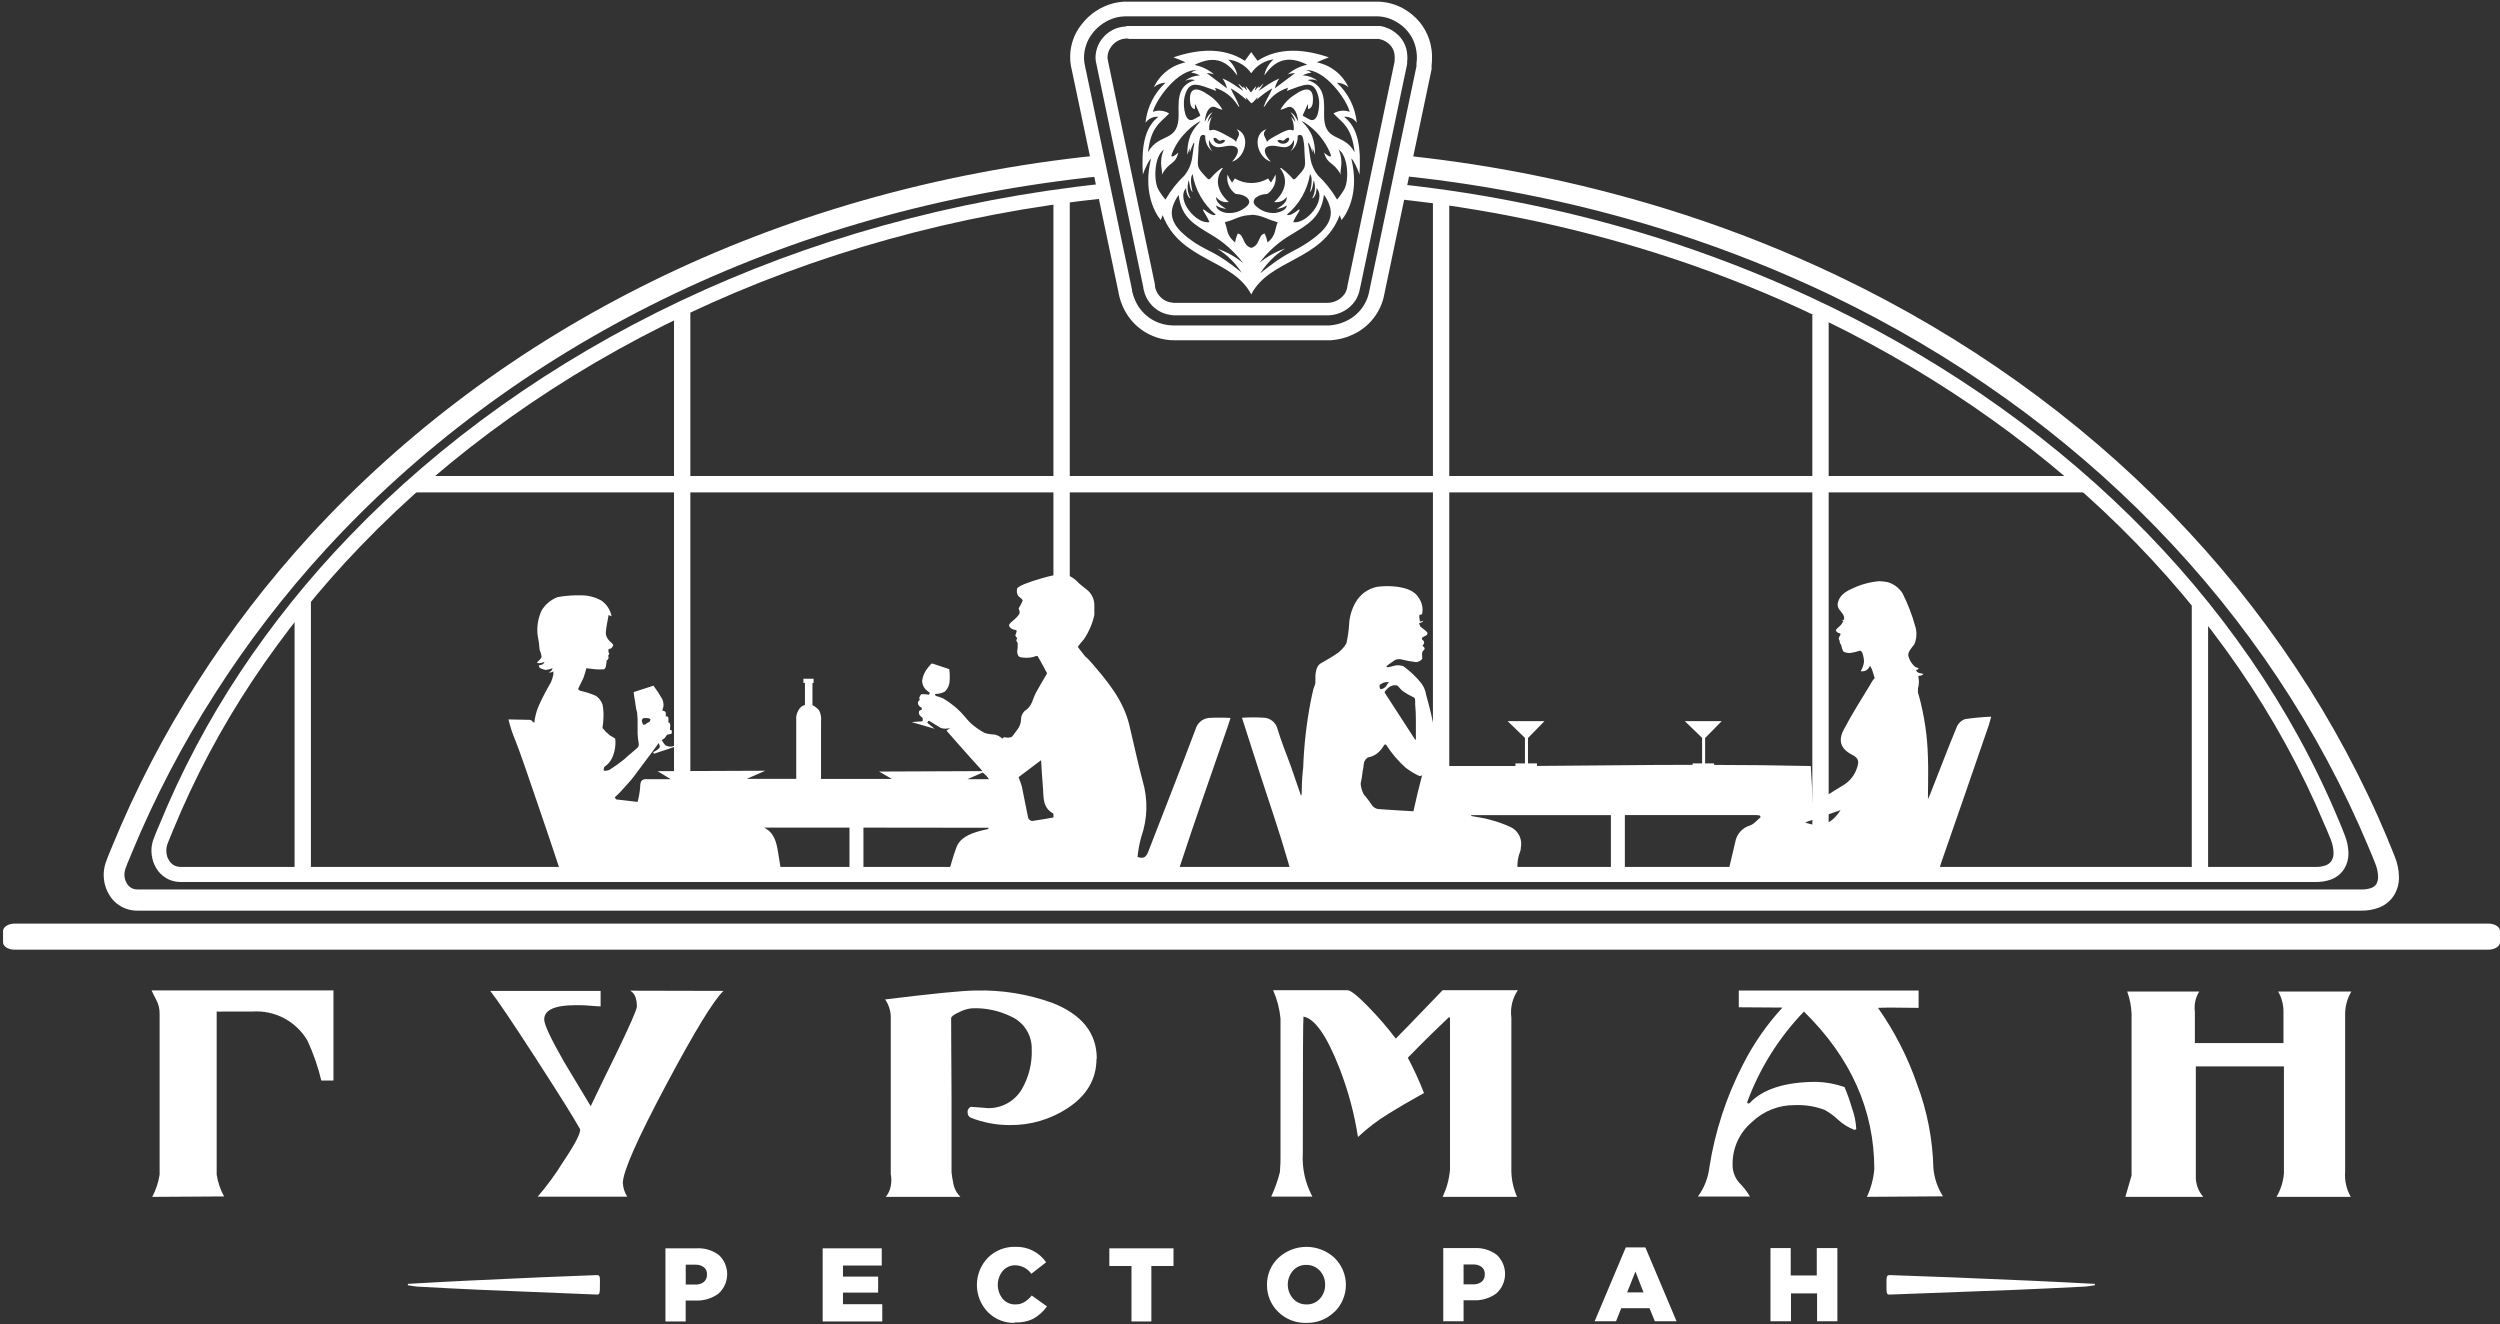
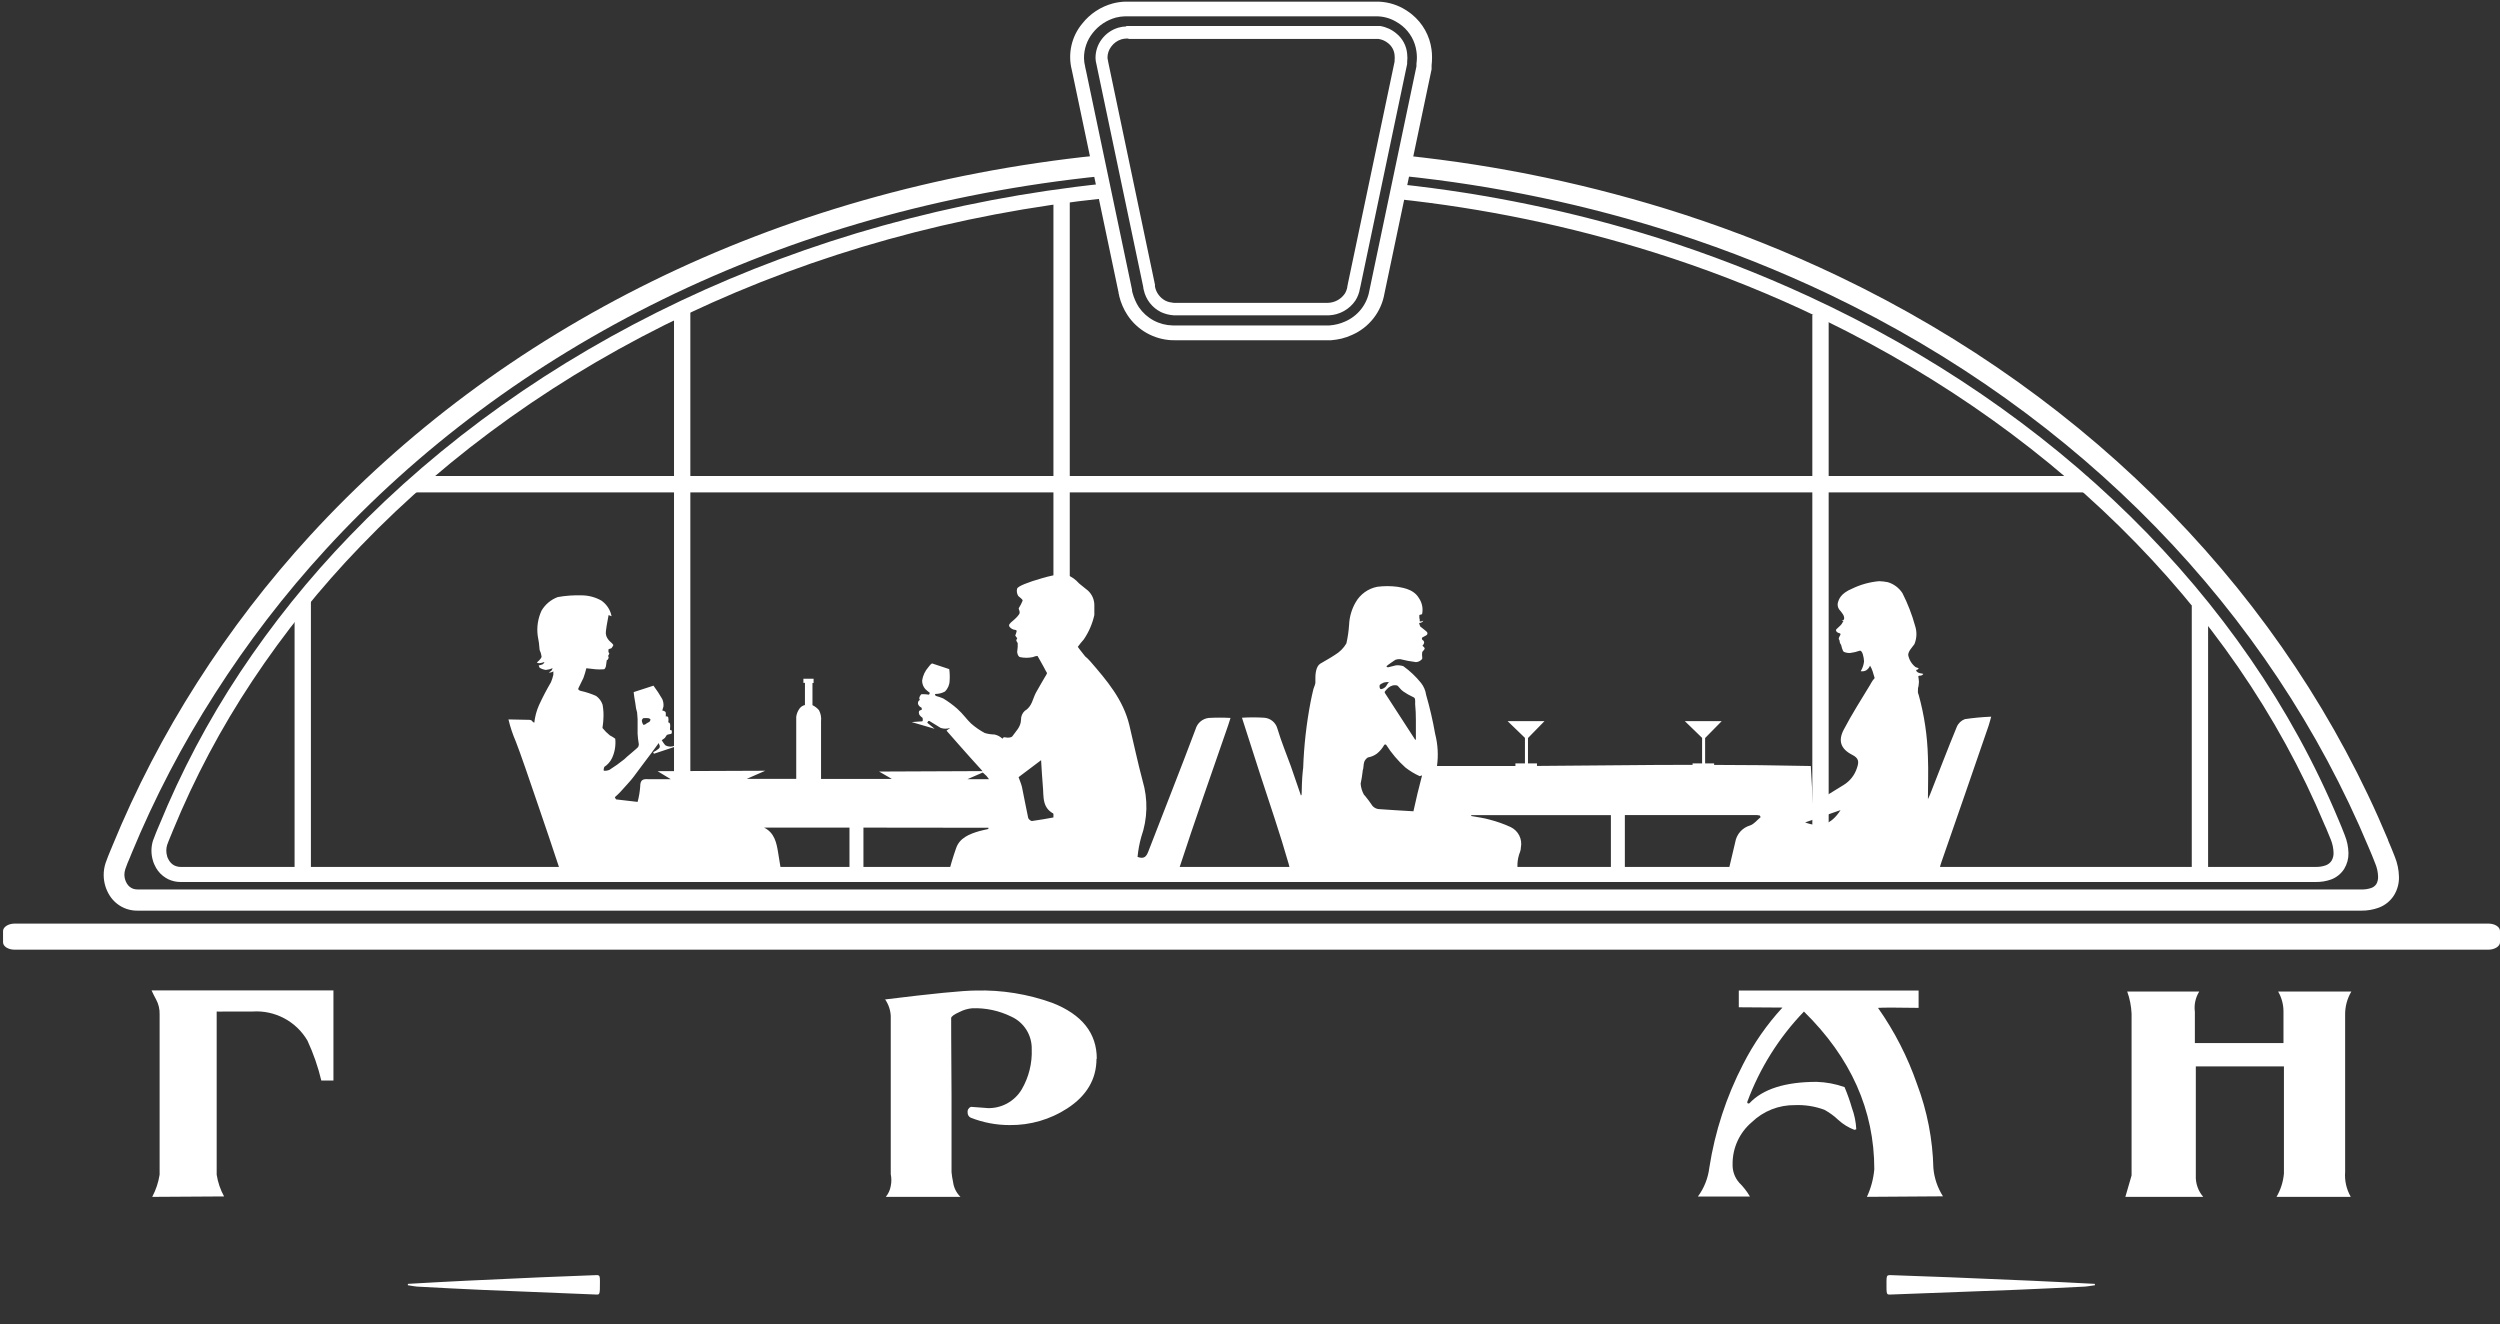
<svg xmlns="http://www.w3.org/2000/svg" width="168" height="89" viewBox="0 0 168 89" fill="none">
  <rect x="0" y="0" width="168" height="89" fill="#333333" stroke="none" />
  <g clip-path="url(#clip0_44_86)">
-     <path d="M118.976 88.789V83.871H120.336V85.712H122.087V83.871H123.472V88.789H122.107V86.918H120.355V88.789H118.976ZM109.344 86.848H110.445L109.9 85.449L109.344 86.848ZM107.16 88.789L109.254 83.826H110.569L112.664 88.789H111.205L110.847 87.91H108.947L108.599 88.789H107.16ZM98.352 86.308H98.997C99.202 86.319 99.404 86.257 99.568 86.134C99.639 86.073 99.695 85.997 99.731 85.911C99.767 85.824 99.783 85.731 99.776 85.638C99.785 85.544 99.77 85.45 99.734 85.363C99.698 85.277 99.641 85.201 99.568 85.141C99.4 85.019 99.194 84.959 98.987 84.973H98.352V86.308ZM96.987 88.789V83.871H99.096C99.631 83.843 100.158 84.005 100.585 84.327C100.763 84.494 100.904 84.696 100.999 84.92C101.095 85.144 101.143 85.386 101.14 85.629C101.137 85.873 101.084 86.113 100.983 86.335C100.882 86.557 100.737 86.755 100.555 86.918C100.112 87.243 99.571 87.406 99.022 87.379H98.352V88.789H96.987ZM87.797 87.657C87.966 87.663 88.135 87.631 88.291 87.564C88.448 87.498 88.587 87.397 88.7 87.27C88.933 87.012 89.057 86.675 89.047 86.327C89.055 85.98 88.927 85.644 88.69 85.389C88.576 85.263 88.435 85.163 88.278 85.097C88.122 85.03 87.952 84.998 87.782 85.002C87.614 84.997 87.447 85.028 87.293 85.094C87.138 85.16 87.001 85.259 86.889 85.385C86.663 85.646 86.539 85.98 86.539 86.325C86.539 86.67 86.663 87.004 86.889 87.265C87.003 87.392 87.143 87.493 87.3 87.561C87.457 87.629 87.626 87.661 87.797 87.657ZM89.677 88.153C89.428 88.398 89.131 88.591 88.805 88.719C88.48 88.847 88.132 88.907 87.782 88.898C87.434 88.909 87.087 88.848 86.763 88.721C86.439 88.594 86.144 88.403 85.896 88.159C85.653 87.923 85.461 87.641 85.331 87.328C85.202 87.016 85.137 86.68 85.142 86.342C85.136 86.004 85.201 85.668 85.333 85.356C85.464 85.044 85.66 84.763 85.906 84.531C86.419 84.054 87.094 83.789 87.794 83.789C88.495 83.789 89.169 84.054 89.683 84.531C89.924 84.767 90.115 85.05 90.246 85.361C90.377 85.672 90.444 86.007 90.444 86.345C90.444 86.682 90.377 87.017 90.246 87.328C90.115 87.64 89.924 87.922 89.683 88.159L89.677 88.153ZM76.036 88.804V85.077H74.547V83.886H78.859V85.077H77.371V88.804H76.036ZM68.185 88.898C67.851 88.907 67.519 88.847 67.209 88.722C66.9 88.598 66.619 88.411 66.384 88.173C65.911 87.683 65.647 87.028 65.647 86.347C65.647 85.666 65.911 85.011 66.384 84.521C66.626 84.279 66.915 84.09 67.234 83.963C67.552 83.837 67.893 83.777 68.235 83.787C68.638 83.773 69.039 83.861 69.399 84.042C69.76 84.223 70.069 84.492 70.299 84.824L69.307 85.598C69.183 85.425 69.021 85.283 68.834 85.184C68.646 85.085 68.437 85.031 68.225 85.027C68.065 85.024 67.906 85.057 67.76 85.123C67.614 85.189 67.485 85.287 67.381 85.409C67.167 85.674 67.051 86.004 67.051 86.345C67.051 86.685 67.167 87.015 67.381 87.28C67.485 87.402 67.614 87.499 67.76 87.564C67.906 87.629 68.065 87.661 68.225 87.657C68.439 87.665 68.65 87.611 68.835 87.503C69.025 87.384 69.193 87.233 69.332 87.057L70.359 87.791C70.118 88.124 69.811 88.403 69.456 88.61C69.061 88.803 68.623 88.89 68.185 88.863V88.898ZM55.283 88.804V83.886H59.253V85.042H56.648V85.786H59.01V86.863H56.648V87.642H59.288V88.804H55.283ZM46.082 86.322H46.728C46.932 86.334 47.135 86.272 47.298 86.149C47.37 86.088 47.425 86.012 47.462 85.925C47.498 85.839 47.513 85.746 47.507 85.652C47.515 85.559 47.501 85.465 47.465 85.378C47.428 85.292 47.371 85.215 47.298 85.156C47.13 85.034 46.925 84.974 46.718 84.987H46.082V86.322ZM44.718 88.804V83.886H46.827C47.361 83.86 47.888 84.021 48.316 84.342C48.492 84.51 48.632 84.712 48.727 84.936C48.822 85.16 48.869 85.402 48.866 85.645C48.862 85.888 48.809 86.129 48.708 86.35C48.608 86.572 48.462 86.77 48.281 86.933C47.839 87.257 47.3 87.42 46.752 87.394H46.078V88.804H44.718Z" fill="white" />
    <path fill-rule="evenodd" clip-rule="evenodd" d="M10.229 80.43C10.476 79.965 10.644 79.461 10.726 78.941V68.172C10.739 67.827 10.66 67.484 10.497 67.18C10.385 66.972 10.28 66.763 10.185 66.555H22.407V72.614H21.593C21.373 71.69 21.06 70.791 20.66 69.929C20.288 69.293 19.746 68.773 19.094 68.428C18.443 68.083 17.709 67.925 16.973 67.974H15.058C14.892 67.985 14.727 67.985 14.561 67.974V78.941C14.641 79.452 14.809 79.946 15.058 80.4L10.229 80.43Z" fill="white" />
-     <path fill-rule="evenodd" clip-rule="evenodd" d="M48.619 66.589C47.957 67.214 46.673 69.317 44.768 72.896C42.829 76.535 41.858 78.736 41.855 79.496C41.872 79.823 41.973 80.139 42.148 80.415H36.133C36.763 79.683 37.334 78.903 37.84 78.082C38.704 76.792 39.076 76.047 38.967 75.854C38.55 75.106 37.577 73.551 36.049 71.189C34.471 68.748 33.437 67.214 32.947 66.589H40.361V67.626C40.307 67.626 40.078 67.626 39.686 67.587C39.294 67.547 38.957 67.547 38.694 67.547C37.281 67.547 36.573 67.866 36.57 68.505C36.57 68.852 37.017 69.8 37.905 71.358L39.696 74.335C40.252 73.171 40.814 72.013 41.383 70.862C42.326 68.916 42.798 67.845 42.798 67.636C42.798 67.08 42.644 66.723 42.341 66.574L48.619 66.589Z" fill="white" />
    <path fill-rule="evenodd" clip-rule="evenodd" d="M73.684 71.149C73.684 72.509 73.034 73.63 71.729 74.479C70.577 75.23 69.228 75.622 67.853 75.605C66.956 75.607 66.067 75.438 65.233 75.109C65.166 75.077 65.111 75.026 65.074 74.963C65.036 74.899 65.019 74.825 65.025 74.752C65.014 74.673 65.031 74.593 65.073 74.525C65.114 74.458 65.178 74.406 65.253 74.38C66.017 74.434 66.379 74.464 66.335 74.464C66.802 74.484 67.266 74.376 67.677 74.152C68.088 73.928 68.43 73.597 68.667 73.194C69.139 72.378 69.37 71.445 69.332 70.504C69.343 70.044 69.218 69.592 68.974 69.203C68.729 68.814 68.376 68.505 67.957 68.316C67.143 67.916 66.243 67.723 65.337 67.755C65.039 67.781 64.749 67.865 64.484 68.003C64.106 68.172 63.918 68.311 63.918 68.42C63.918 68.42 63.918 70.162 63.943 73.606V78.766C63.964 78.992 63.998 79.215 64.047 79.436C64.096 79.814 64.27 80.163 64.543 80.429H59.526C59.699 80.219 59.813 79.967 59.859 79.699C59.913 79.438 59.913 79.167 59.859 78.905V68.276C59.84 67.88 59.711 67.496 59.486 67.169H59.422C62.657 66.769 64.705 66.567 65.565 66.564C67.323 66.516 69.073 66.799 70.726 67.397C72.711 68.178 73.704 69.429 73.704 71.149" fill="white" />
-     <path fill-rule="evenodd" clip-rule="evenodd" d="M101.94 80.428H96.943C97.215 79.859 97.383 79.245 97.439 78.617C97.439 77.892 97.439 74.484 97.439 68.394L97.374 68.349C96.739 68.945 95.816 69.838 94.605 71.079C95.013 71.847 95.376 72.639 95.692 73.451C94.62 74.046 93.836 74.508 93.335 74.825C92.588 75.278 91.891 75.809 91.256 76.408C91.009 74.819 90.59 73.262 90.005 71.763C89.158 69.6 88.354 68.45 87.593 68.315C87.564 68.44 87.549 71.501 87.549 77.495C87.488 78.509 87.712 79.519 88.194 80.413C87.612 80.413 86.689 80.413 85.425 80.413C85.671 79.883 85.867 79.332 86.01 78.766C86.046 78.33 86.06 77.892 86.05 77.455C86.05 76.794 86.05 75.1 86.05 72.374V68.439C85.986 67.784 85.818 67.145 85.554 66.543H90.551C90.769 66.543 91.236 66.925 91.945 67.65C92.606 68.325 93.225 69.041 93.796 69.793C93.866 69.737 94.915 68.654 96.943 66.543H101.999C101.633 67.081 101.478 67.734 101.563 68.379V78.706C101.575 79.294 101.703 79.874 101.94 80.413" fill="white" />
    <path fill-rule="evenodd" clip-rule="evenodd" d="M116.847 67.689C116.847 67.371 116.847 66.994 116.847 66.562H128.93C128.93 67.287 128.93 67.674 128.93 67.729C127.442 67.704 126.534 67.704 126.201 67.729C127.312 69.306 128.195 71.032 128.826 72.855C129.507 74.66 129.878 76.568 129.923 78.497C129.982 79.172 130.204 79.822 130.568 80.393L125.457 80.428C125.729 79.843 125.897 79.214 125.953 78.572C125.953 74.602 124.377 71.07 121.224 67.977C119.548 69.719 118.25 71.788 117.413 74.056C117.413 74.15 117.477 74.18 117.561 74.14C118.46 73.182 119.968 72.701 122.077 72.701C122.717 72.72 123.35 72.839 123.953 73.053C124.146 73.51 124.312 73.977 124.449 74.453C124.619 74.913 124.718 75.397 124.742 75.887L124.618 75.927C124.219 75.775 123.852 75.549 123.536 75.262C123.255 74.993 122.94 74.763 122.598 74.577C121.964 74.342 121.289 74.236 120.613 74.264C119.536 74.251 118.496 74.663 117.72 75.411C117.31 75.758 116.982 76.192 116.759 76.681C116.536 77.17 116.424 77.702 116.43 78.239C116.416 78.69 116.572 79.129 116.867 79.47C117.151 79.749 117.396 80.064 117.596 80.408C116.971 80.408 115.805 80.408 114.098 80.408C114.518 79.839 114.783 79.17 114.867 78.467C115.243 76.044 116.009 73.698 117.135 71.52C117.838 70.134 118.728 68.852 119.78 67.709L116.847 67.689Z" fill="white" />
    <path fill-rule="evenodd" clip-rule="evenodd" d="M157.946 80.428H152.983C153.262 79.95 153.431 79.416 153.48 78.865C153.48 74.773 153.48 72.371 153.48 71.66H147.559V78.989C147.534 79.515 147.712 80.03 148.056 80.428H142.825L143.242 78.989V68.121C143.22 67.613 143.122 67.111 142.949 66.633H147.788C147.536 67.037 147.432 67.516 147.495 67.988V70.092H153.45V67.988C153.453 67.512 153.329 67.045 153.092 66.633H158.01C157.726 67.111 157.582 67.66 157.593 68.216V78.751C157.548 79.332 157.678 79.912 157.966 80.418" fill="white" />
    <path fill-rule="evenodd" clip-rule="evenodd" d="M27.419 86.275C28.704 86.205 29.985 86.126 31.27 86.067C32.974 85.984 34.674 85.906 36.371 85.833C37.597 85.779 38.823 85.734 40.044 85.689C40.085 85.687 40.126 85.687 40.168 85.689C40.292 85.719 40.316 85.764 40.316 86.101C40.316 87.059 40.316 87.004 39.994 86.99L32.327 86.677C30.957 86.617 29.588 86.543 28.213 86.469C27.945 86.469 27.677 86.404 27.409 86.369V86.275" fill="white" />
    <path fill-rule="evenodd" clip-rule="evenodd" d="M140.756 86.275C139.367 86.206 137.972 86.126 136.578 86.067C134.732 85.984 132.886 85.906 131.04 85.833C129.715 85.779 128.385 85.734 127.07 85.689C127.025 85.687 126.98 85.687 126.936 85.689C126.797 85.719 126.777 85.764 126.772 86.101C126.772 87.059 126.747 87.004 127.124 86.99L135.441 86.677C136.93 86.617 138.419 86.543 139.907 86.469C140.195 86.469 140.488 86.404 140.776 86.369C140.778 86.338 140.778 86.306 140.776 86.275" fill="white" />
    <path fill-rule="evenodd" clip-rule="evenodd" d="M27.999 31.988H140.046C140.22 31.988 140.364 32.073 140.364 32.177V32.901C140.364 33.006 140.22 33.09 140.046 33.09H27.999C27.826 33.09 27.682 33.006 27.682 32.901V32.177C27.682 32.073 27.826 31.988 27.999 31.988Z" fill="white" />
    <path fill-rule="evenodd" clip-rule="evenodd" d="M0.954 62.066H167.221C167.648 62.066 168 62.285 168 62.563V63.322C168 63.59 167.648 63.818 167.221 63.818H0.979C0.552 63.818 0.205 63.6 0.205 63.322V62.563C0.205 62.3 0.552 62.066 0.979 62.066" fill="white" />
-     <path d="M94.025 12.375C99.933 13.004 105.764 14.217 111.433 15.997C114.862 17.082 118.22 18.382 121.487 19.888C138.022 27.51 150.849 40.015 157.137 55.062C157.216 55.245 157.296 55.434 157.355 55.583C157.435 55.776 157.504 55.96 157.564 56.114C157.722 56.5 157.808 56.912 157.817 57.329C157.825 57.7 157.726 58.065 157.534 58.381C157.327 58.712 157.016 58.965 156.651 59.101C156.32 59.219 155.97 59.276 155.618 59.27H12.124C11.847 59.269 11.572 59.208 11.32 59.091L11.147 58.997C10.874 58.831 10.647 58.599 10.487 58.322L10.368 58.084C10.331 58.004 10.301 57.921 10.278 57.836C10.144 57.399 10.144 56.932 10.278 56.496C10.313 56.392 10.348 56.302 10.383 56.218C10.422 56.109 10.457 56.024 10.487 55.955C10.591 55.712 10.576 55.741 10.591 55.702C10.675 55.498 10.66 55.543 10.7 55.449C12.167 51.861 13.984 48.427 16.124 45.196C18.299 41.918 20.769 38.845 23.503 36.016C35.755 23.277 53.719 14.489 74.17 12.34L74.373 13.307C54.117 15.421 36.326 24.111 24.223 36.71C21.532 39.498 19.101 42.525 16.958 45.752C14.857 48.916 13.072 52.279 11.628 55.791L11.519 56.059C11.464 56.183 11.449 56.223 11.42 56.297L11.32 56.545C11.286 56.63 11.256 56.714 11.231 56.783C11.157 57.028 11.157 57.289 11.231 57.533C11.231 57.578 11.261 57.622 11.281 57.672L11.345 57.796C11.422 57.934 11.533 58.05 11.668 58.133L11.747 58.173C11.872 58.228 12.007 58.257 12.144 58.257H155.604C155.835 58.265 156.065 58.229 156.283 58.153C156.449 58.095 156.591 57.983 156.685 57.836C156.778 57.673 156.823 57.487 156.814 57.3C156.806 57.004 156.745 56.711 156.636 56.436C156.561 56.243 156.492 56.074 156.432 55.94C156.353 55.741 156.288 55.583 156.219 55.444C150.026 40.626 137.362 28.304 121.065 20.786C117.841 19.302 114.526 18.024 111.14 16.96C105.501 15.19 99.699 13.986 93.821 13.367L94.025 12.375Z" fill="white" />
+     <path d="M94.025 12.375C99.933 13.004 105.764 14.217 111.433 15.997C114.862 17.082 118.22 18.382 121.487 19.888C138.022 27.51 150.849 40.015 157.137 55.062C157.216 55.245 157.296 55.434 157.355 55.583C157.435 55.776 157.504 55.96 157.564 56.114C157.722 56.5 157.808 56.912 157.817 57.329C157.825 57.7 157.726 58.065 157.534 58.381C157.327 58.712 157.016 58.965 156.651 59.101C156.32 59.219 155.97 59.276 155.618 59.27H12.124C11.847 59.269 11.572 59.208 11.32 59.091L11.147 58.997C10.874 58.831 10.647 58.599 10.487 58.322L10.368 58.084C10.331 58.004 10.301 57.921 10.278 57.836C10.144 57.399 10.144 56.932 10.278 56.496C10.422 56.109 10.457 56.024 10.487 55.955C10.591 55.712 10.576 55.741 10.591 55.702C10.675 55.498 10.66 55.543 10.7 55.449C12.167 51.861 13.984 48.427 16.124 45.196C18.299 41.918 20.769 38.845 23.503 36.016C35.755 23.277 53.719 14.489 74.17 12.34L74.373 13.307C54.117 15.421 36.326 24.111 24.223 36.71C21.532 39.498 19.101 42.525 16.958 45.752C14.857 48.916 13.072 52.279 11.628 55.791L11.519 56.059C11.464 56.183 11.449 56.223 11.42 56.297L11.32 56.545C11.286 56.63 11.256 56.714 11.231 56.783C11.157 57.028 11.157 57.289 11.231 57.533C11.231 57.578 11.261 57.622 11.281 57.672L11.345 57.796C11.422 57.934 11.533 58.05 11.668 58.133L11.747 58.173C11.872 58.228 12.007 58.257 12.144 58.257H155.604C155.835 58.265 156.065 58.229 156.283 58.153C156.449 58.095 156.591 57.983 156.685 57.836C156.778 57.673 156.823 57.487 156.814 57.3C156.806 57.004 156.745 56.711 156.636 56.436C156.561 56.243 156.492 56.074 156.432 55.94C156.353 55.741 156.288 55.583 156.219 55.444C150.026 40.626 137.362 28.304 121.065 20.786C117.841 19.302 114.526 18.024 111.14 16.96C105.501 15.19 99.699 13.986 93.821 13.367L94.025 12.375Z" fill="white" />
    <path d="M94.427 10.455C100.767 11.112 107.02 12.431 113.085 14.39C116.659 15.548 120.152 16.94 123.541 18.559C140.696 26.762 153.698 40.23 160.472 56.427C160.472 56.482 160.531 56.581 160.7 56.993L160.928 57.564C161.106 57.999 161.202 58.463 161.211 58.933C161.22 59.363 161.106 59.786 160.884 60.154C160.641 60.543 160.276 60.84 159.847 60.998C159.471 61.134 159.075 61.201 158.675 61.196H9.281C9.02 61.203 8.76 61.164 8.512 61.082C8.037 60.92 7.632 60.599 7.365 60.174C7.116 59.776 6.978 59.319 6.968 58.849C6.962 58.556 7.005 58.264 7.098 57.986C7.202 57.683 7.321 57.4 7.435 57.122C7.549 56.844 7.465 57.068 7.549 56.849C9.116 53.025 11.024 49.349 13.251 45.867C15.491 42.356 18.033 39.046 20.849 35.977C33.483 22.201 51.889 12.713 73.758 10.445L74.051 11.83C52.469 14.033 34.316 23.363 21.886 36.925C19.127 39.933 16.637 43.176 14.442 46.617C12.258 50.022 10.383 53.616 8.839 57.355L8.725 57.638C8.616 57.896 8.507 58.134 8.418 58.412C8.378 58.536 8.358 58.665 8.358 58.794C8.363 59.005 8.425 59.211 8.537 59.39C8.634 59.546 8.781 59.665 8.953 59.727C9.051 59.758 9.154 59.773 9.256 59.772H158.675C158.903 59.779 159.13 59.746 159.345 59.673C159.488 59.625 159.61 59.53 159.693 59.405C159.776 59.253 159.815 59.081 159.807 58.909C159.799 58.612 159.737 58.319 159.623 58.045C159.539 57.827 159.469 57.648 159.405 57.494L159.172 56.943C152.532 41.064 139.778 27.854 122.946 19.795C119.612 18.205 116.177 16.837 112.664 15.7C106.646 13.758 100.44 12.454 94.149 11.81L94.427 10.455Z" fill="white" />
    <path fill-rule="evenodd" clip-rule="evenodd" d="M43.711 48.34C43.673 48.295 43.62 48.266 43.562 48.26C43.453 48.251 43.343 48.251 43.234 48.26C43.205 48.279 43.181 48.303 43.163 48.333C43.144 48.362 43.133 48.395 43.13 48.429C43.13 48.479 43.195 48.712 43.259 48.712C43.332 48.699 43.399 48.664 43.453 48.613C43.487 48.578 43.641 48.528 43.671 48.469C43.692 48.434 43.705 48.395 43.711 48.355M71.004 54.806L70.89 54.915C70.394 55.004 69.863 55.104 69.342 55.173C69.267 55.173 69.114 55.049 69.094 54.96C68.945 54.275 68.821 53.58 68.677 52.89C68.627 52.677 68.533 52.468 68.448 52.225L69.962 51.084C70.002 51.709 70.027 52.25 70.076 52.791C70.156 53.516 69.967 54.384 71.009 54.771L71.004 54.806ZM123.686 54.439C123.045 55.431 122.321 55.645 121.304 55.267L123.686 54.439ZM66.042 51.913L65.005 52.364H66.464C66.399 52.28 66.344 52.206 66.29 52.141L66.042 51.913ZM93.36 45.834C93.24 45.827 93.12 45.837 93.003 45.864C92.923 45.903 92.725 45.978 92.71 46.062C92.695 46.146 92.71 46.32 92.814 46.31C92.943 46.288 93.06 46.219 93.142 46.117C93.206 46.004 93.281 45.898 93.365 45.799L93.36 45.834ZM95.077 46.965C95.077 46.965 95.077 46.876 94.948 46.836C94.721 46.732 94.503 46.607 94.298 46.464C94.139 46.365 93.96 46.097 93.896 46.067C93.792 46.04 93.683 46.04 93.578 46.067C93.475 46.097 93.379 46.148 93.296 46.216C93.211 46.294 93.133 46.378 93.062 46.469C93.055 46.484 93.052 46.5 93.052 46.516C93.052 46.532 93.055 46.548 93.062 46.563L95.097 49.704H95.147C95.147 49.704 95.147 48.712 95.147 48.404C95.149 48.036 95.133 47.669 95.097 47.303C95.112 47.099 95.082 46.93 95.082 46.93L95.077 46.965ZM92.209 54.126C92.066 53.91 91.912 53.701 91.747 53.501L91.653 53.397C91.528 53.17 91.454 52.92 91.435 52.662C91.493 52.393 91.538 52.122 91.569 51.848V51.803C91.643 51.615 91.613 51.387 91.678 51.193C91.727 51.073 91.812 50.971 91.921 50.9C92.142 50.864 92.351 50.775 92.531 50.642C92.733 50.478 92.902 50.275 93.028 50.047C93.028 50.047 93.127 50.007 93.147 50.047C93.509 50.614 93.946 51.13 94.447 51.58C94.741 51.808 95.061 52.001 95.4 52.156L95.563 52.106C95.35 52.905 95.161 53.699 94.983 54.518C94.159 54.468 93.39 54.429 92.621 54.369C92.484 54.347 92.357 54.283 92.258 54.185L92.209 54.126ZM58.023 55.615V58.85H57.085V55.615C55.799 55.615 56.618 55.615 51.348 55.615C52.053 55.967 52.187 56.652 52.291 57.307C52.375 57.803 52.459 58.324 52.539 58.83H37.721C37.7 58.709 37.67 58.59 37.632 58.473C37.165 57.049 36.684 55.635 36.198 54.215C35.662 52.637 34.927 50.489 34.664 49.834C34.455 49.353 34.289 48.855 34.168 48.345L35.607 48.374C35.639 48.377 35.669 48.386 35.697 48.401C35.724 48.417 35.748 48.438 35.766 48.464C35.798 48.514 35.847 48.549 35.905 48.563C35.949 48.159 36.055 47.764 36.218 47.392C36.461 46.862 36.731 46.346 37.026 45.844C37.092 45.682 37.145 45.517 37.185 45.347C37.185 45.243 37.185 45.114 37.185 45.114C37.137 45.147 37.083 45.17 37.026 45.184C36.978 45.197 36.926 45.197 36.877 45.184C36.877 45.184 37.046 45.109 37.086 45.025L37.136 44.901C36.992 44.963 36.84 45.004 36.684 45.02C36.535 45 36.391 44.95 36.262 44.871L36.198 44.717C36.289 44.702 36.379 44.677 36.466 44.643C36.525 44.606 36.569 44.55 36.59 44.484C36.479 44.526 36.364 44.554 36.247 44.568C36.186 44.57 36.126 44.555 36.074 44.524C36.074 44.524 36.381 44.271 36.396 44.127C36.376 43.97 36.331 43.818 36.262 43.675C36.242 43.352 36.199 43.03 36.133 42.712C36.06 42.14 36.149 41.559 36.391 41.035C36.639 40.614 37.025 40.291 37.483 40.122C38.023 40.027 38.572 39.989 39.12 40.008C39.571 40.015 40.013 40.135 40.406 40.355C40.698 40.556 40.918 40.845 41.036 41.179C41.063 41.255 41.085 41.333 41.1 41.412L40.897 41.333C40.897 41.333 40.833 41.705 40.818 41.77C40.803 41.834 40.718 42.315 40.718 42.405C40.7 42.516 40.709 42.63 40.743 42.737C40.8 42.886 40.892 43.019 41.011 43.124C41.093 43.186 41.163 43.262 41.22 43.347C41.22 43.347 41.115 43.576 41.051 43.576C40.992 43.585 40.936 43.607 40.887 43.64C40.882 43.696 40.882 43.753 40.887 43.809C40.909 43.848 40.929 43.887 40.947 43.928L40.867 44.072L40.902 44.186C40.902 44.186 40.867 44.315 40.828 44.34C40.788 44.365 40.773 44.34 40.768 44.414C40.763 44.489 40.723 44.717 40.718 44.767C40.713 44.816 40.644 44.975 40.584 44.975C40.396 44.991 40.207 44.991 40.019 44.975L39.403 44.906C39.349 45.127 39.282 45.346 39.205 45.561C39.12 45.749 38.947 46.087 38.947 46.087C38.909 46.155 38.878 46.227 38.852 46.3C38.852 46.35 38.977 46.429 39.031 46.429C39.384 46.507 39.728 46.62 40.058 46.767C40.265 46.913 40.418 47.122 40.495 47.362C40.554 47.69 40.571 48.023 40.545 48.355C40.545 48.523 40.49 48.851 40.485 48.92C40.632 49.103 40.798 49.27 40.981 49.417C41.108 49.481 41.229 49.556 41.344 49.64C41.391 50.081 41.319 50.526 41.135 50.93C41.02 51.177 40.838 51.387 40.609 51.536C40.609 51.536 40.53 51.759 40.584 51.794C40.714 51.805 40.843 51.783 40.962 51.729C41.306 51.513 41.638 51.276 41.954 51.02C42.058 50.895 42.877 50.25 42.892 50.181C42.907 50.111 42.947 50.047 42.922 49.962C42.885 49.751 42.86 49.537 42.847 49.322C42.847 49.208 42.847 48.752 42.847 48.707C42.847 48.662 42.847 48.325 42.847 48.325C42.847 48.325 42.822 47.928 42.813 47.873C42.794 47.783 42.771 47.693 42.743 47.605C42.743 47.531 42.654 47.015 42.629 46.876C42.604 46.737 42.584 46.509 42.584 46.509L43.914 46.077C44.13 46.365 44.327 46.667 44.505 46.98C44.573 47.136 44.601 47.307 44.584 47.476C44.563 47.567 44.537 47.657 44.505 47.744C44.505 47.744 44.728 47.784 44.738 47.888C44.746 47.974 44.746 48.06 44.738 48.146C44.738 48.146 44.867 48.106 44.907 48.211C44.93 48.32 44.93 48.434 44.907 48.543C44.907 48.543 44.986 48.543 45.026 48.638C45.043 48.743 45.043 48.85 45.026 48.955V49.049L45.14 49.084C45.14 49.084 45.18 49.307 45.09 49.317C45.001 49.327 44.817 49.382 44.817 49.382L44.678 49.59L44.47 49.744C44.538 49.861 44.616 49.973 44.703 50.077C44.852 50.166 45.03 50.195 45.2 50.156C45.269 50.139 45.337 50.117 45.403 50.092L45.433 50.156L43.944 50.652L43.894 50.548C44.03 50.483 44.157 50.402 44.272 50.305C44.307 50.275 44.33 50.234 44.337 50.188C44.344 50.143 44.335 50.096 44.311 50.057L44.267 49.933L43.77 50.608C43.661 50.761 42.738 51.972 42.574 52.206C42.411 52.439 41.924 52.945 41.706 53.198C41.582 53.33 41.451 53.456 41.314 53.575L41.398 53.719L42.847 53.888C42.938 53.552 42.996 53.208 43.021 52.861C43.021 52.404 43.2 52.33 43.592 52.364H45.08L44.187 51.823L51.427 51.794L50.182 52.34H53.507V49.481V48.171C53.532 47.972 53.607 47.783 53.725 47.62C53.813 47.497 53.944 47.41 54.092 47.377V45.888H53.988V45.61H54.673V45.898H54.598V47.387C54.766 47.468 54.914 47.583 55.035 47.724C55.156 47.953 55.204 48.212 55.174 48.469V52.344H59.933L59.075 51.848L66.022 51.818L65.938 51.719C65.158 50.876 63.605 49.099 63.605 49.099L63.853 48.915C63.646 48.986 63.421 48.986 63.213 48.915L62.454 48.449H62.384L62.31 48.568L62.806 48.975L61.263 48.523L61.963 48.474C62.047 48.474 61.997 48.24 61.997 48.24C61.997 48.24 61.804 48.106 61.764 47.992C61.74 47.922 61.74 47.845 61.764 47.774L61.958 47.675L61.923 47.551C61.823 47.51 61.743 47.431 61.7 47.332C61.685 47.29 61.682 47.245 61.69 47.202C61.699 47.158 61.719 47.117 61.749 47.084C61.749 47.084 61.849 47.04 61.789 46.975C61.729 46.911 61.858 46.672 61.933 46.648C62.099 46.644 62.265 46.656 62.429 46.682L62.469 46.608C62.504 46.533 62.419 46.509 62.419 46.509C62.334 46.445 62.252 46.375 62.176 46.3C62.037 46.141 61.962 45.936 61.968 45.724C62.019 45.397 62.162 45.091 62.38 44.841C62.603 44.538 62.652 44.588 62.652 44.588L63.789 44.965C63.825 45.225 63.833 45.488 63.814 45.749C63.808 46.023 63.694 46.284 63.496 46.474C63.303 46.579 63.086 46.633 62.866 46.633C62.831 46.633 62.831 46.702 62.831 46.702L62.896 46.767C63.066 46.811 63.231 46.869 63.392 46.94C63.722 47.141 64.034 47.37 64.325 47.625C64.702 47.958 65.01 48.399 65.253 48.618C65.534 48.866 65.844 49.081 66.176 49.258C66.385 49.321 66.602 49.354 66.821 49.357C67.027 49.397 67.217 49.498 67.367 49.645C67.397 49.566 67.456 49.516 67.595 49.556C67.734 49.595 67.962 49.556 68.017 49.496C68.255 49.149 68.602 48.856 68.612 48.365C68.609 48.252 68.631 48.14 68.675 48.036C68.72 47.932 68.786 47.84 68.87 47.764C69.367 47.471 69.391 46.95 69.625 46.529C69.858 46.107 70.027 45.834 70.225 45.486C70.275 45.415 70.319 45.338 70.354 45.258C70.357 45.245 70.357 45.231 70.354 45.218C70.28 45.089 70.18 44.911 70.136 44.816C70.091 44.722 69.719 44.077 69.719 44.077C69.612 44.085 69.508 44.112 69.411 44.156C69.124 44.219 68.826 44.219 68.538 44.156C68.404 44.112 68.325 43.844 68.364 43.725C68.39 43.554 68.398 43.381 68.389 43.209C68.347 43.16 68.315 43.105 68.295 43.045C68.295 42.98 68.359 42.896 68.359 42.896L68.225 42.707C68.266 42.613 68.298 42.515 68.32 42.415C68.32 42.32 68.215 42.335 68.106 42.305C67.997 42.276 67.808 42.147 67.808 42.028C67.808 41.908 68.037 41.745 68.131 41.66C68.225 41.576 68.523 41.313 68.523 41.164C68.523 41.015 68.429 40.921 68.468 40.856C68.57 40.7 68.655 40.534 68.722 40.36C68.722 40.266 68.508 40.132 68.429 40.053C68.382 39.98 68.352 39.898 68.338 39.812C68.324 39.727 68.328 39.64 68.349 39.556C68.399 39.397 69.059 39.129 70.051 38.847C71.044 38.564 71.421 38.564 71.729 38.643C72.016 38.758 72.273 38.938 72.478 39.169C72.533 39.234 72.642 39.303 73.113 39.69C73.253 39.82 73.364 39.979 73.438 40.155C73.511 40.331 73.546 40.522 73.54 40.712C73.54 40.712 73.54 41.169 73.54 41.328C73.41 41.915 73.169 42.473 72.83 42.97C72.688 43.129 72.554 43.294 72.428 43.467C72.428 43.467 72.562 43.665 72.87 44.042L72.935 44.122C73.024 44.189 73.105 44.265 73.178 44.35C73.207 44.385 73.247 44.414 73.277 44.454C74.384 45.734 75.48 47.02 75.892 48.727C76.19 49.972 76.453 51.233 76.785 52.474C77.152 53.709 77.119 55.029 76.691 56.245C76.569 56.683 76.486 57.132 76.443 57.585C76.89 57.749 77.038 57.555 77.168 57.218C78.225 54.473 79.306 51.759 80.344 48.995C80.4 48.796 80.513 48.619 80.671 48.485C80.828 48.352 81.022 48.268 81.227 48.245C81.714 48.218 82.203 48.218 82.691 48.245C82.626 48.459 82.582 48.608 82.532 48.742C81.42 51.962 80.284 55.168 79.227 58.404C79.177 58.553 79.138 58.706 79.108 58.86H63.7C63.85 58.23 64.034 57.609 64.25 56.999C64.484 56.304 65.153 56.041 65.819 55.848C66.017 55.793 66.22 55.754 66.419 55.709C66.421 55.681 66.421 55.653 66.419 55.625L58.023 55.615ZM119.299 58.736C119.542 58.736 119.676 58.736 119.735 58.85H130.271C130.296 58.532 130.362 58.218 130.469 57.917C131.536 54.87 132.583 51.818 133.635 48.767C133.69 48.603 133.73 48.434 133.809 48.161C133.218 48.184 132.628 48.239 132.042 48.325C131.92 48.369 131.809 48.438 131.715 48.528C131.621 48.618 131.546 48.726 131.496 48.846C130.881 50.335 130.305 51.853 129.71 53.362C129.66 53.491 129.601 53.615 129.556 53.709C129.556 52.771 129.596 51.813 129.556 50.861C129.52 49.447 129.31 48.044 128.931 46.682C128.889 46.596 128.874 46.499 128.886 46.404C128.886 46.062 128.911 46.315 128.936 45.998C128.959 45.881 128.959 45.761 128.936 45.645L128.911 45.452C128.911 45.452 128.911 45.402 129.055 45.402C129.095 45.4 129.133 45.388 129.167 45.367C129.201 45.346 129.229 45.317 129.248 45.283C129.165 45.272 129.082 45.255 129 45.233C128.782 45.179 128.717 45.01 128.807 45.01C128.896 45.01 128.936 44.896 128.936 44.896C128.936 44.896 128.886 44.896 128.727 44.831C128.47 44.63 128.294 44.343 128.231 44.022C128.231 43.764 128.479 43.526 128.648 43.288C128.81 42.9 128.828 42.467 128.698 42.067C128.488 41.304 128.202 40.565 127.844 39.859C127.612 39.502 127.26 39.239 126.852 39.12C126.663 39.084 126.472 39.063 126.281 39.055C125.654 39.11 125.042 39.278 124.475 39.551C123.646 39.894 123.571 40.32 123.517 40.454C123.489 40.537 123.482 40.625 123.495 40.711C123.508 40.798 123.541 40.88 123.591 40.951C123.686 41.059 123.774 41.173 123.854 41.293C123.929 41.417 123.963 41.596 123.889 41.65C123.815 41.705 123.72 41.7 123.785 41.72C123.818 41.724 123.851 41.724 123.884 41.72C123.838 41.788 123.796 41.859 123.76 41.933C123.735 41.998 123.373 42.295 123.373 42.33C123.377 42.385 123.402 42.437 123.442 42.474C123.503 42.519 123.572 42.55 123.646 42.563C123.691 42.563 123.691 42.668 123.646 42.712C123.606 42.776 123.577 42.847 123.561 42.921C123.561 42.961 123.641 43.045 123.626 43.109C123.611 43.174 123.725 43.343 123.725 43.343C123.725 43.343 123.815 43.759 123.909 43.804C124.044 43.865 124.193 43.89 124.341 43.879C124.554 43.852 124.764 43.803 124.966 43.73C125.159 43.68 125.249 44.171 125.264 44.444C125.24 44.678 125.163 44.904 125.04 45.104C125.16 45.125 125.283 45.108 125.393 45.055C125.516 44.98 125.612 44.867 125.666 44.732C125.737 44.845 125.793 44.967 125.834 45.094C125.879 45.228 125.934 45.427 125.978 45.566C125.885 45.666 125.805 45.778 125.74 45.898L125.671 46.022C125.07 47.015 124.435 48.007 123.894 49.044C123.522 49.759 123.676 50.32 124.465 50.722C124.906 50.945 124.936 51.178 124.792 51.595C124.643 52.074 124.326 52.483 123.899 52.746L122.053 53.883C121.98 53.917 121.904 53.942 121.825 53.957C121.775 53.129 121.735 52.334 121.686 51.476C119.279 51.426 117.17 51.402 115.19 51.402V51.302H114.584V49.595L115.701 48.459H113.22L114.381 49.585V51.302H113.741V51.397C110.267 51.397 107.101 51.451 103.285 51.471V51.302H102.68V49.595L103.791 48.459H101.31L102.476 49.585V51.302H101.836V51.476C100.407 51.476 98.858 51.476 97.211 51.476H96.566C96.666 50.755 96.624 50.022 96.442 49.317C96.287 48.434 96.085 47.559 95.836 46.697C95.795 46.401 95.675 46.122 95.489 45.888C95.146 45.463 94.747 45.085 94.303 44.767C94.143 44.715 93.974 44.696 93.807 44.712L93.266 44.846C93.266 44.846 93.157 44.816 93.176 44.767C93.196 44.717 93.742 44.365 93.767 44.34C93.871 44.301 93.983 44.286 94.094 44.295C94.442 44.384 94.795 44.45 95.151 44.494C95.267 44.489 95.378 44.447 95.469 44.375C95.568 44.295 95.593 44.271 95.573 44.161C95.557 44.051 95.557 43.939 95.573 43.829C95.573 43.784 95.737 43.66 95.737 43.581C95.737 43.501 95.588 43.397 95.588 43.397C95.637 43.346 95.674 43.285 95.697 43.218C95.706 43.181 95.703 43.141 95.687 43.106C95.672 43.07 95.646 43.04 95.613 43.02C95.588 43.005 95.569 42.983 95.559 42.955C95.549 42.928 95.549 42.898 95.558 42.871C95.558 42.822 95.846 42.717 95.886 42.663C95.91 42.635 95.924 42.6 95.924 42.563C95.924 42.527 95.91 42.492 95.886 42.464C95.831 42.4 95.479 42.137 95.444 42.102C95.407 42.026 95.381 41.946 95.365 41.864C95.433 41.866 95.501 41.847 95.558 41.809C95.596 41.784 95.626 41.75 95.648 41.71C95.596 41.731 95.543 41.749 95.489 41.764C95.434 41.764 95.385 41.764 95.405 41.7C95.413 41.644 95.404 41.587 95.38 41.536V41.328L95.563 41.273C95.604 41.085 95.606 40.89 95.567 40.701C95.529 40.513 95.451 40.334 95.34 40.176C94.958 39.526 94.07 39.477 93.911 39.432C93.46 39.373 93.002 39.373 92.551 39.432C92.248 39.491 91.96 39.615 91.709 39.796C91.458 39.977 91.249 40.21 91.097 40.479C90.835 40.933 90.685 41.444 90.66 41.968C90.633 42.396 90.572 42.821 90.477 43.238C90.29 43.556 90.025 43.821 89.708 44.008C89.355 44.246 88.944 44.459 88.715 44.603C88.422 44.797 88.383 45.323 88.393 45.705C88.393 45.963 88.422 45.864 88.264 46.295C88.194 46.578 88.13 46.871 88.07 47.178C87.792 48.634 87.626 50.109 87.574 51.59L87.549 51.799C87.49 52.295 87.475 53.153 87.47 53.382C87.47 53.382 87.445 53.436 87.425 53.466L86.75 51.501C86.442 50.657 86.1 49.824 85.842 48.965C85.788 48.765 85.674 48.586 85.513 48.454C85.353 48.322 85.156 48.244 84.949 48.231C84.453 48.2 83.956 48.2 83.46 48.231C83.877 49.521 84.269 50.757 84.666 51.987C85.321 54.007 86.016 56.012 86.596 58.046C86.672 58.314 86.722 58.588 86.745 58.865H102.074C101.913 58.328 101.941 57.752 102.153 57.233C102.185 57.142 102.202 57.046 102.203 56.95C102.257 56.678 102.219 56.396 102.095 56.148C101.971 55.9 101.768 55.7 101.518 55.58C101.069 55.374 100.602 55.208 100.124 55.084C99.717 54.965 99.29 54.915 98.868 54.836C98.871 54.816 98.871 54.796 98.868 54.776H108.252V58.89H109.19V54.771C111.989 54.771 114.808 54.771 117.899 54.771C118.018 54.771 118.138 54.771 118.257 54.801L118.316 54.91C118.083 55.099 117.875 55.382 117.602 55.471C117.348 55.545 117.121 55.689 116.945 55.887C116.77 56.084 116.653 56.327 116.609 56.587C116.425 57.356 116.252 58.126 116.063 58.89H119.358L119.299 58.736Z" fill="white" />
    <path d="M46.391 20.445H45.294V58.314H46.391V20.445Z" fill="white" />
    <path d="M122.886 21.148H121.789V59.161H122.886V21.148Z" fill="white" />
    <path d="M71.888 13.305H70.791V57.828H71.888V13.305Z" fill="white" />
-     <path d="M97.39 13.141H96.293V57.942H97.39V13.141Z" fill="white" />
    <path fill-rule="evenodd" clip-rule="evenodd" d="M19.886 40.262H20.804C20.817 40.263 20.83 40.267 20.841 40.273C20.853 40.279 20.863 40.288 20.871 40.298C20.88 40.308 20.886 40.319 20.89 40.332C20.893 40.345 20.895 40.358 20.893 40.371V59.089C20.895 59.102 20.893 59.115 20.89 59.128C20.886 59.141 20.88 59.152 20.871 59.163C20.863 59.173 20.853 59.181 20.841 59.187C20.83 59.193 20.817 59.197 20.804 59.198H19.886C19.873 59.197 19.86 59.193 19.848 59.187C19.837 59.181 19.827 59.173 19.818 59.163C19.81 59.152 19.804 59.141 19.8 59.128C19.796 59.115 19.795 59.102 19.796 59.089V40.381C19.795 40.368 19.796 40.355 19.8 40.342C19.804 40.329 19.81 40.318 19.818 40.308C19.827 40.297 19.837 40.289 19.848 40.283C19.86 40.277 19.873 40.273 19.886 40.272" fill="white" />
    <path d="M148.384 40.719H147.287V58.39H148.384V40.719Z" fill="white" />
    <path d="M78.909 22.863H78.75C78.157 22.837 77.578 22.672 77.061 22.381C76.543 22.09 76.102 21.68 75.773 21.185C75.513 20.792 75.324 20.358 75.212 19.9C75.212 19.821 75.182 19.766 75.168 19.706V19.662L72.081 4.963L72.026 4.705C71.888 4.168 71.879 3.607 71.999 3.066C72.12 2.525 72.367 2.02 72.721 1.594C73.244 0.926 73.971 0.447 74.79 0.229C75.061 0.159 75.339 0.119 75.619 0.11H92.467C93.103 0.101 93.731 0.258 94.288 0.566C94.392 0.626 94.501 0.69 94.6 0.76C94.7 0.825 94.796 0.897 94.888 0.973C95.607 1.561 96.076 2.4 96.198 3.32C96.223 3.496 96.234 3.674 96.233 3.851C96.234 4.032 96.224 4.213 96.203 4.392V4.457V4.502V4.566V4.655L93.037 19.716C92.934 20.329 92.678 20.907 92.294 21.396C91.91 21.884 91.41 22.269 90.839 22.515C90.62 22.614 90.392 22.694 90.159 22.753C89.919 22.809 89.675 22.847 89.43 22.867H89.196C89.135 22.872 89.074 22.872 89.013 22.867H78.909V22.863ZM75.832 2.591H75.669C75.565 2.597 75.462 2.614 75.361 2.641C75.083 2.726 74.841 2.901 74.671 3.137C74.511 3.348 74.424 3.606 74.423 3.871C74.427 3.947 74.44 4.022 74.463 4.095V4.124L74.527 4.432L77.614 19.131V19.18V19.255C77.652 19.457 77.734 19.647 77.857 19.812C77.979 19.977 78.137 20.113 78.319 20.208C78.4 20.247 78.484 20.279 78.572 20.302C78.671 20.325 78.773 20.342 78.874 20.352H89.231C89.454 20.346 89.672 20.288 89.869 20.183C90.065 20.078 90.234 19.928 90.362 19.746C90.408 19.678 90.444 19.605 90.472 19.528C90.504 19.448 90.527 19.365 90.541 19.28V19.25L90.586 19.027L93.717 4.139V4.065C93.729 3.946 93.729 3.826 93.717 3.708C93.704 3.552 93.659 3.402 93.586 3.264C93.512 3.127 93.412 3.006 93.29 2.909C93.103 2.753 92.876 2.651 92.635 2.616C92.607 2.611 92.579 2.611 92.551 2.616H75.832V2.591ZM75.669 1.747H92.511C92.591 1.743 92.67 1.743 92.749 1.747C93.148 1.813 93.522 1.984 93.831 2.244C94.039 2.411 94.21 2.619 94.335 2.854C94.461 3.09 94.537 3.348 94.561 3.613C94.583 3.8 94.583 3.988 94.561 4.174V4.209V4.298L91.434 19.185L91.385 19.404C91.363 19.547 91.325 19.687 91.271 19.821C91.221 19.952 91.158 20.079 91.082 20.198C90.883 20.491 90.618 20.733 90.309 20.905C90 21.078 89.654 21.175 89.301 21.19H78.879C78.724 21.179 78.569 21.154 78.418 21.116C78.28 21.079 78.146 21.031 78.016 20.972C77.724 20.826 77.468 20.617 77.268 20.359C77.068 20.102 76.928 19.802 76.86 19.483C76.846 19.441 76.836 19.398 76.83 19.354V19.305L73.743 4.616L73.684 4.328C73.645 4.19 73.623 4.049 73.619 3.906C73.615 3.454 73.757 3.014 74.026 2.651C74.307 2.268 74.707 1.989 75.162 1.857C75.335 1.807 75.514 1.78 75.694 1.777L75.669 1.747ZM78.884 21.87H89.335C89.523 21.856 89.709 21.826 89.891 21.781C90.061 21.737 90.227 21.679 90.387 21.607C90.81 21.425 91.181 21.141 91.466 20.779C91.751 20.418 91.942 19.991 92.02 19.538L95.186 4.457V4.368V4.318V4.278C95.205 4.14 95.215 4.001 95.216 3.861C95.215 3.727 95.205 3.593 95.186 3.459C95.097 2.785 94.755 2.169 94.228 1.737C94.16 1.681 94.089 1.628 94.015 1.579L93.777 1.435C93.376 1.207 92.922 1.091 92.462 1.097H75.589C75.385 1.103 75.182 1.131 74.984 1.182C74.371 1.35 73.829 1.71 73.436 2.209C73.045 2.695 72.836 3.302 72.845 3.926C72.85 4.114 72.877 4.3 72.924 4.482V4.506L72.984 4.769L76.071 19.463V19.508C76.071 19.562 76.096 19.622 76.1 19.657C76.147 19.837 76.209 20.013 76.284 20.183C76.353 20.344 76.436 20.498 76.532 20.644C76.786 21.016 77.126 21.321 77.522 21.534C77.918 21.747 78.36 21.862 78.81 21.87H78.884Z" fill="white" />
-     <path fill-rule="evenodd" clip-rule="evenodd" d="M84.706 18.339C85.132 17.681 85.696 17.122 86.358 16.702C85.729 16.915 85.144 17.241 84.631 17.664C85.216 16.89 85.95 16.24 86.79 15.754C87.847 15.104 88.775 14.637 88.969 13.084C89.135 13.31 89.265 13.561 89.351 13.828C89.733 14.96 88.656 15.769 87.862 16.309C86.83 16.999 86.507 16.895 84.701 18.354M90.105 11.764C89.996 11.446 90.338 10.975 89.961 10.047C90.631 10.543 90.641 12.136 90.348 12.697C90.206 12.95 90.039 13.19 89.852 13.412C89.502 12.81 89.068 12.261 88.562 11.784C88.308 11.467 88.137 11.092 88.065 10.692C88.031 10.494 88.006 10.295 87.976 10.097C87.976 9.977 87.936 9.858 87.916 9.739C87.916 9.695 87.887 9.635 87.941 9.585C88.051 9.802 88.141 10.027 88.209 10.26C88.209 10.161 88.209 10.067 88.209 9.963C88.249 10.077 88.308 10.201 88.368 10.399C88.384 9.964 88.317 9.529 88.169 9.119C88.028 8.797 87.828 8.504 87.579 8.255C87.54 8.215 87.504 8.172 87.47 8.126C87.55 8.165 87.628 8.208 87.703 8.255C88.457 8.755 89.046 9.466 89.395 10.3C89.594 10.796 89.028 10.3 88.978 10.255C89.231 11.114 89.594 10.816 90.11 11.749L90.105 11.764ZM84.085 6.94L84.016 6.866L83.773 6.593C83.773 6.593 83.738 6.568 83.698 6.538C83.728 6.613 83.748 6.653 83.768 6.697H83.743C83.427 6.402 83.077 6.146 82.701 5.933C82.793 6.147 82.897 6.356 83.014 6.558C83.123 6.764 83.216 6.978 83.291 7.198C83.255 7.177 83.222 7.148 83.197 7.114C82.848 6.531 82.294 6.098 81.644 5.898C81.679 5.978 81.698 6.032 81.728 6.107C80.542 5.68 79.981 5.367 79.659 6.305C79.61 6.448 79.578 6.596 79.565 6.747C79.525 7.079 79.594 8.375 80.245 8.007C80.359 7.938 80.478 7.878 80.592 7.814L80.666 7.754L80.334 7.025H80.299V7.323C80.091 7.323 79.987 7.06 79.972 6.826C79.897 5.883 80.383 5.789 81.227 6.39C81.613 6.64 81.931 6.981 82.155 7.382C81.984 7.338 81.817 7.277 81.659 7.198C81.391 7.089 81.048 7.303 80.954 8.191C81.093 7.948 81.217 7.655 81.485 7.546C81.306 7.73 81.19 7.966 81.153 8.221C81.228 8.079 81.325 7.95 81.441 7.839C81.303 8.116 81.24 8.423 81.257 8.732C81.51 8.871 81.257 8.429 82.483 9.134C82.676 9.243 83.073 9.432 83.053 9.556C83.153 9.188 83.45 9.035 83.093 8.677C84.085 9.035 83.703 10.598 82.795 10.866C83.222 10.394 83.41 9.873 82.795 9.799C82.637 9.786 82.478 9.797 82.324 9.834C82.182 9.866 82.037 9.886 81.892 9.893C81.777 9.895 81.664 9.864 81.565 9.806C81.466 9.747 81.385 9.662 81.331 9.561C81.302 9.509 81.275 9.456 81.252 9.402C81.229 9.54 81.239 9.683 81.28 9.817C81.321 9.951 81.393 10.074 81.49 10.176C81.323 10.057 81.19 9.898 81.103 9.713C81.016 9.528 80.978 9.323 80.994 9.119C80.82 9.01 80.691 9.069 80.636 9.273C80.567 9.562 80.532 9.859 80.532 10.156C80.493 11.283 80.339 11.149 81.113 11.972C81.242 12.062 81.237 12.111 81.391 11.938C81.57 11.728 81.771 11.538 81.991 11.372C82.041 11.337 82.086 11.273 82.18 11.297C81.465 12.216 82.026 13.104 82.572 13.575C82.414 13.603 82.251 13.586 82.102 13.526C81.953 13.467 81.824 13.367 81.728 13.238C81.679 13.64 82.225 13.918 82.398 14.032C82.16 14.015 81.93 13.94 81.728 13.813C81.728 14.131 82.259 14.31 82.478 14.31C82.71 14.33 82.944 14.302 83.165 14.228C83.386 14.153 83.59 14.034 83.763 13.878L83.867 13.774C83.917 13.713 83.946 13.639 83.951 13.56C83.944 13.497 83.922 13.436 83.887 13.382C83.853 13.328 83.807 13.282 83.753 13.248C83.62 13.154 83.467 13.091 83.306 13.064L83.028 13.029C82.825 12.886 82.666 12.688 82.57 12.457C82.474 12.227 82.446 11.975 82.487 11.729C82.571 11.917 82.672 12.097 82.79 12.265C82.862 12.18 82.925 12.089 82.979 11.992C83.317 12.194 83.704 12.3 84.098 12.3C84.492 12.3 84.878 12.194 85.217 11.992C85.273 12.089 85.338 12.18 85.41 12.265C85.527 12.096 85.628 11.916 85.713 11.729C85.753 11.975 85.724 12.227 85.628 12.456C85.532 12.686 85.375 12.885 85.172 13.029L84.889 13.064C84.729 13.092 84.576 13.154 84.443 13.248C84.387 13.28 84.34 13.325 84.305 13.38C84.271 13.434 84.25 13.496 84.244 13.56C84.247 13.639 84.277 13.714 84.329 13.774C84.358 13.813 84.393 13.849 84.433 13.878C84.606 14.035 84.809 14.154 85.03 14.228C85.251 14.303 85.486 14.33 85.718 14.31C85.936 14.285 86.482 14.111 86.467 13.813C86.264 13.941 86.032 14.016 85.793 14.032C85.991 13.918 86.517 13.64 86.463 13.238C86.368 13.367 86.239 13.466 86.091 13.526C85.943 13.585 85.781 13.603 85.624 13.575C86.17 13.104 86.73 12.216 86.016 11.297C86.11 11.273 86.155 11.337 86.2 11.372C86.42 11.539 86.623 11.729 86.805 11.938C86.954 12.111 86.949 12.062 87.083 11.972C87.857 11.149 87.703 11.283 87.658 10.156C87.66 9.859 87.627 9.562 87.559 9.273C87.505 9.069 87.376 9.01 87.202 9.119C87.217 9.323 87.18 9.528 87.093 9.713C87.006 9.898 86.873 10.057 86.706 10.176C86.805 10.075 86.878 9.953 86.919 9.818C86.961 9.683 86.969 9.54 86.944 9.402C86.919 9.456 86.891 9.509 86.859 9.561C86.806 9.663 86.725 9.748 86.626 9.806C86.527 9.865 86.414 9.895 86.299 9.893C86.153 9.885 86.009 9.866 85.867 9.834C85.714 9.797 85.557 9.786 85.4 9.799C84.77 9.868 84.964 10.394 85.4 10.866C84.497 10.598 84.09 9.035 85.103 8.677C84.75 9.035 85.043 9.174 85.147 9.556C85.147 9.432 85.525 9.243 85.713 9.134C86.939 8.429 86.706 8.871 86.944 8.732C86.961 8.423 86.896 8.114 86.755 7.839C86.872 7.95 86.971 8.079 87.048 8.221C87.008 7.967 86.892 7.732 86.716 7.546C86.978 7.655 87.108 7.948 87.242 8.191C87.152 7.323 86.81 7.109 86.537 7.198C86.378 7.276 86.212 7.338 86.041 7.382C86.265 6.981 86.583 6.64 86.969 6.39C87.807 5.789 88.299 5.893 88.224 6.826C88.224 7.06 88.1 7.323 87.897 7.323V7.025H87.872L87.539 7.754L87.609 7.814C87.728 7.878 87.847 7.938 87.961 8.007C88.606 8.375 88.676 7.079 88.641 6.747C88.626 6.596 88.592 6.448 88.542 6.305C88.224 5.367 87.658 5.68 86.477 6.107L86.557 5.898C85.907 6.096 85.355 6.53 85.008 7.114C84.983 7.148 84.951 7.177 84.914 7.198C84.985 6.976 85.078 6.762 85.192 6.558C85.308 6.357 85.411 6.148 85.5 5.933C85.123 6.146 84.773 6.402 84.458 6.697C84.458 6.653 84.497 6.613 84.527 6.538C84.487 6.568 84.468 6.573 84.453 6.593C84.438 6.613 84.289 6.772 84.21 6.866L84.085 6.94ZM84.085 14.449C83.766 14.454 83.449 14.518 83.153 14.637C82.878 14.759 82.594 14.861 82.304 14.94C82.507 15.327 82.354 15.769 82.999 16.29C83.029 16.083 83.091 15.882 83.182 15.694C83.639 15.779 83.47 16.488 84.085 16.657C84.701 16.488 84.532 15.779 84.984 15.694C85.076 15.882 85.14 16.083 85.172 16.29C85.768 15.848 85.668 15.327 85.862 14.94C85.584 14.861 85.286 14.746 85.013 14.637C84.721 14.511 84.408 14.441 84.09 14.429L84.085 14.449ZM84.085 4.926C83.908 4.669 83.677 4.454 83.409 4.295C83.141 4.136 82.842 4.036 82.532 4.003C82.852 4.285 83.07 4.666 83.153 5.084C82.502 4.176 81.694 3.635 80.269 4.365C80.757 4.459 81.212 4.678 81.589 5C81.43 4.945 81.262 4.917 81.093 4.916L82.453 5.938C82.398 5.698 82.295 5.472 82.15 5.273C82.405 5.378 82.65 5.508 82.88 5.66L83.555 6.112C83.46 5.938 83.291 5.819 83.212 5.615C83.341 5.69 83.421 5.834 83.555 5.918C83.555 5.859 83.555 5.819 83.525 5.779L83.793 6.077C83.793 5.958 83.713 5.913 83.713 5.789C83.775 5.868 83.841 5.942 83.912 6.012C83.966 6.072 83.996 6.156 84.066 6.201C84.135 6.156 84.16 6.072 84.219 6.012C84.288 5.942 84.353 5.867 84.413 5.789C84.413 5.913 84.314 5.958 84.334 6.077L84.602 5.779L84.567 5.918C84.706 5.834 84.78 5.69 84.909 5.615C84.806 5.787 84.693 5.952 84.572 6.112L85.247 5.66C85.475 5.509 85.718 5.379 85.971 5.273C85.828 5.473 85.726 5.699 85.668 5.938L87.028 4.916C86.859 4.916 86.692 4.945 86.532 5C86.907 4.673 87.36 4.45 87.847 4.35C86.423 3.621 85.609 4.161 84.959 5.07C85.045 4.651 85.265 4.272 85.584 3.988C85.284 4.029 84.997 4.132 84.739 4.291C84.482 4.45 84.261 4.661 84.09 4.911L84.085 4.926ZM85.832 9.446C85.986 9.382 85.996 9.382 86.085 9.422C86.175 9.461 86.264 9.486 86.363 9.362C86.398 9.324 86.44 9.293 86.487 9.273C86.591 9.233 86.651 9.273 86.631 9.372C86.618 9.426 86.592 9.476 86.556 9.518C86.52 9.56 86.474 9.594 86.423 9.615C86.204 9.724 85.882 9.615 85.837 9.432L85.832 9.446ZM88.18 13.327C88.249 13.327 88.462 13.134 88.477 12.637C89.177 13.441 87.772 15.094 86.904 14.925C87.004 14.685 87.129 14.455 87.276 14.24C87.361 14.086 87.361 14.002 87.202 14.136C87.043 14.27 86.656 14.543 86.472 14.429C87.309 13.736 87.865 12.762 88.035 11.69C88.209 11.962 88.155 12.345 88.035 12.915C88.194 12.776 88.249 12.295 88.284 12.101C88.352 12.299 88.378 12.509 88.361 12.717C88.344 12.926 88.284 13.128 88.184 13.312L88.18 13.327ZM87.683 4.712C89.028 4.588 90.527 6.742 90.7 7.516C90.522 7.449 90.331 7.425 90.142 7.443C89.953 7.462 89.77 7.525 89.609 7.625C90.204 8.251 90.839 8.518 91.028 10.23C90.288 8.856 88.919 9.655 88.978 7.615C89.008 6.553 88.954 5.71 87.867 5.382C88.087 5.317 88.323 5.333 88.532 5.427C88.249 5.203 87.9 5.077 87.539 5.07C87.72 4.966 87.922 4.903 88.13 4.886C88.001 4.78 87.844 4.714 87.678 4.697L87.683 4.712ZM82.349 9.446C82.195 9.382 82.18 9.382 82.096 9.422C82.011 9.461 81.917 9.486 81.813 9.362C81.78 9.322 81.737 9.291 81.689 9.273C81.584 9.233 81.525 9.273 81.55 9.372C81.562 9.426 81.587 9.476 81.623 9.518C81.658 9.56 81.703 9.593 81.753 9.615C81.804 9.643 81.859 9.66 81.917 9.665C81.974 9.671 82.032 9.665 82.087 9.648C82.142 9.631 82.193 9.603 82.237 9.566C82.281 9.529 82.317 9.483 82.344 9.432L82.349 9.446ZM80.001 13.327C79.927 13.327 79.719 13.134 79.704 12.637C79.004 13.441 80.408 15.094 81.277 14.925C81.174 14.686 81.05 14.456 80.904 14.24C80.82 14.086 80.82 14.002 80.979 14.136C81.138 14.27 81.525 14.543 81.704 14.429C80.87 13.733 80.315 12.761 80.14 11.69C79.972 11.962 80.026 12.345 80.14 12.915C79.977 12.776 79.922 12.295 79.887 12.101C79.821 12.3 79.796 12.51 79.815 12.718C79.834 12.927 79.895 13.129 79.996 13.312L80.001 13.327ZM80.498 4.712C79.153 4.588 77.654 6.742 77.475 7.516C77.654 7.449 77.845 7.424 78.034 7.443C78.224 7.462 78.406 7.524 78.567 7.625C77.972 8.251 77.337 8.518 77.148 10.23C77.892 8.856 79.262 9.655 79.202 7.615C79.173 6.553 79.202 5.71 80.309 5.382C80.089 5.317 79.853 5.333 79.644 5.427C79.928 5.205 80.276 5.08 80.636 5.07C80.455 4.966 80.254 4.904 80.046 4.886C80.176 4.779 80.335 4.713 80.503 4.697L80.498 4.712ZM78.066 11.764C78.175 11.446 77.828 10.975 78.21 10.047C77.54 10.543 77.53 12.136 77.823 12.697C77.962 12.952 78.128 13.192 78.319 13.412C78.667 12.81 79.1 12.262 79.604 11.784C79.858 11.467 80.028 11.091 80.101 10.692C80.13 10.494 80.155 10.295 80.185 10.097C80.185 9.977 80.23 9.858 80.245 9.739C80.245 9.695 80.279 9.635 80.22 9.585C80.112 9.803 80.022 10.028 79.952 10.26C79.952 10.161 79.952 10.067 79.952 9.963C79.912 10.077 79.853 10.201 79.788 10.399C79.771 9.963 79.84 9.528 79.991 9.119C80.133 8.797 80.333 8.504 80.582 8.255C80.619 8.215 80.654 8.172 80.686 8.126C80.612 8.166 80.532 8.206 80.458 8.255C80.182 8.433 79.929 8.643 79.704 8.881C79.297 9.284 78.978 9.767 78.766 10.3C78.567 10.796 79.128 10.3 79.183 10.255C78.969 11.114 78.582 10.816 78.071 11.749L78.066 11.764ZM83.465 18.354C83.04 17.696 82.478 17.138 81.818 16.716C82.445 16.931 83.028 17.257 83.54 17.679C82.955 16.906 82.223 16.256 81.386 15.769C80.324 15.119 79.376 14.652 79.207 13.099C79.041 13.325 78.91 13.577 78.82 13.843C78.443 14.975 79.52 15.784 80.309 16.324C81.341 16.984 81.664 16.88 83.47 18.339L83.465 18.354ZM84.085 19.788C82.845 17.391 79.317 17.57 78.13 14.459L78.001 14.791C77.535 14.21 76.825 12.806 77.346 10.672C77.247 10.672 76.895 11.412 76.801 11.729C76.701 9.977 76.865 8.603 77.843 7.849C77.676 7.833 77.508 7.863 77.357 7.933C77.205 8.004 77.075 8.113 76.979 8.251C77.08 7.217 77.559 6.258 78.324 5.556C78.037 5.568 77.761 5.675 77.54 5.859C77.74 5.434 78.037 5.062 78.407 4.773C78.776 4.483 79.209 4.284 79.669 4.191C79.404 4.064 79.132 3.951 78.855 3.854C80.428 3.318 82.19 3.129 83.654 4.087L84.081 3.501L84.507 4.087C85.966 3.129 87.728 3.318 89.301 3.854C89.025 3.951 88.755 4.064 88.492 4.191C88.952 4.284 89.383 4.483 89.752 4.773C90.121 5.062 90.417 5.434 90.616 5.859C90.397 5.674 90.123 5.568 89.837 5.556C90.6 6.258 91.078 7.218 91.177 8.251C91.082 8.114 90.953 8.004 90.802 7.934C90.651 7.863 90.484 7.834 90.318 7.849C91.311 8.603 91.455 9.977 91.36 11.729C91.266 11.412 90.909 10.652 90.81 10.672C91.331 12.816 90.626 14.21 90.154 14.791C90.11 14.667 90.075 14.573 90.03 14.459C88.854 17.555 85.326 17.377 84.09 19.773L84.085 19.788Z" fill="white" />
  </g>
  <defs>
    <clipPath id="clip0_44_86">
      <rect width="167.82" height="88.808" fill="white" transform="translate(0.18 0.074)" />
    </clipPath>
  </defs>
</svg>